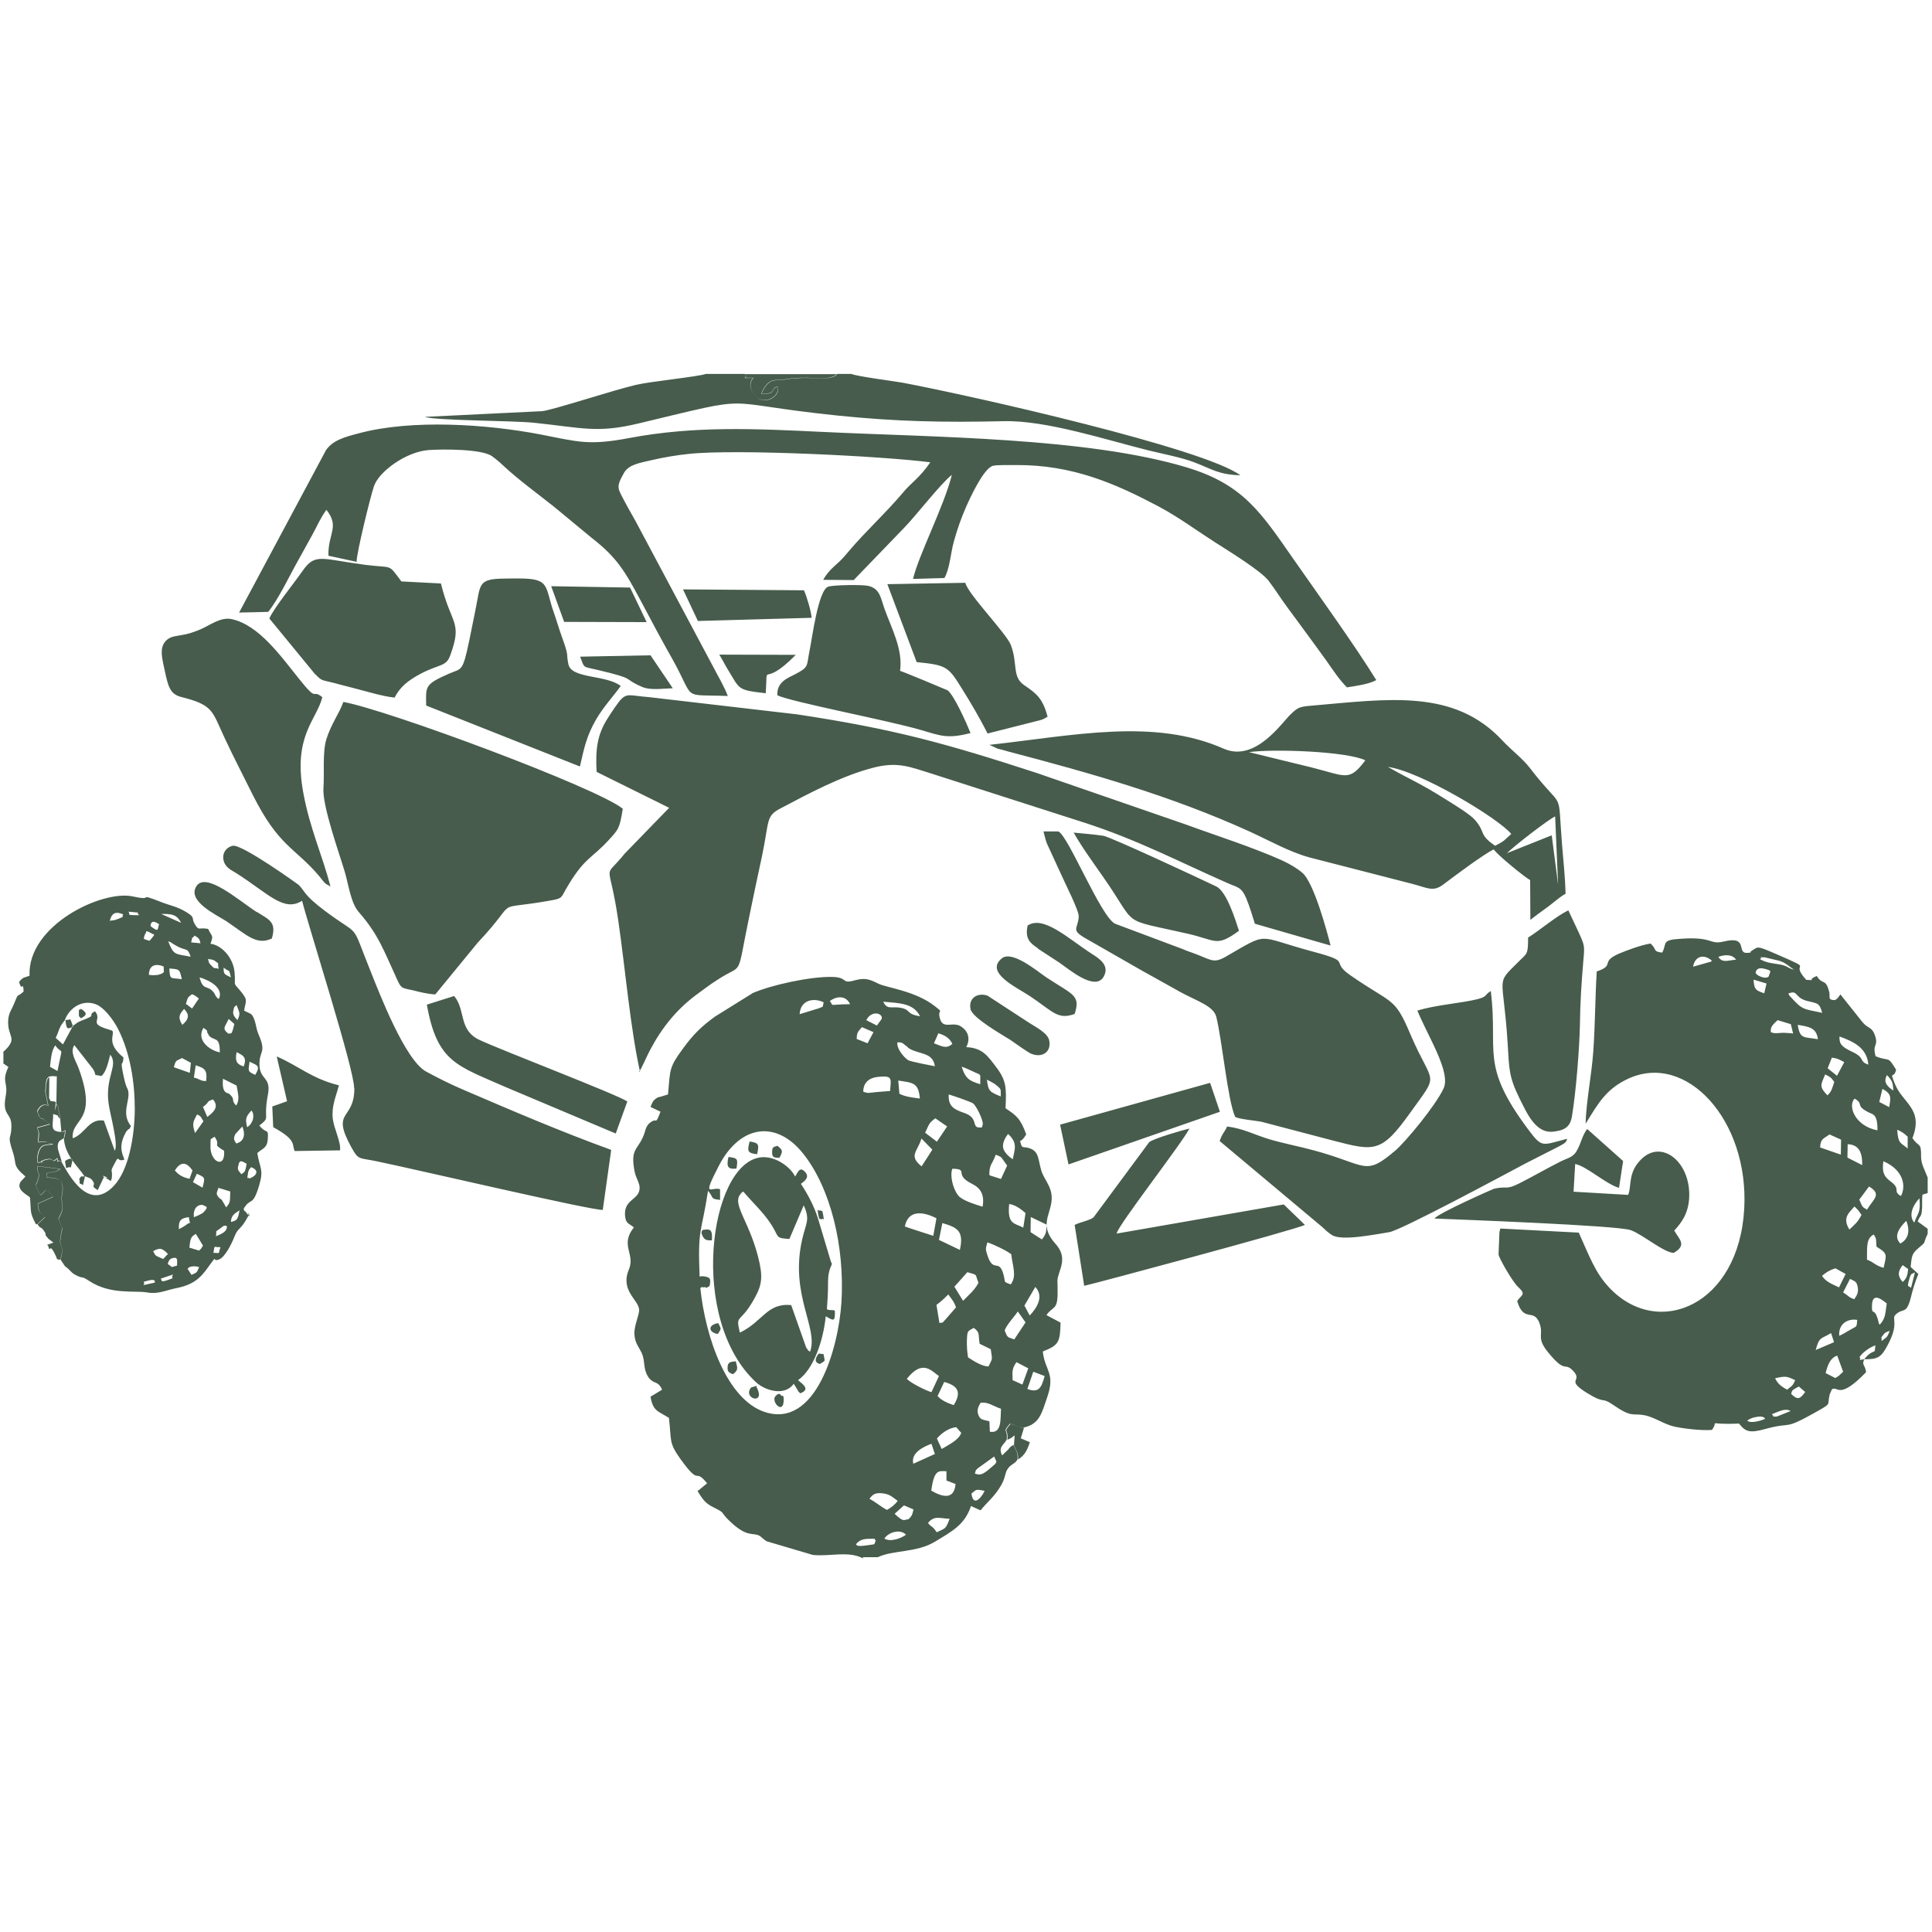
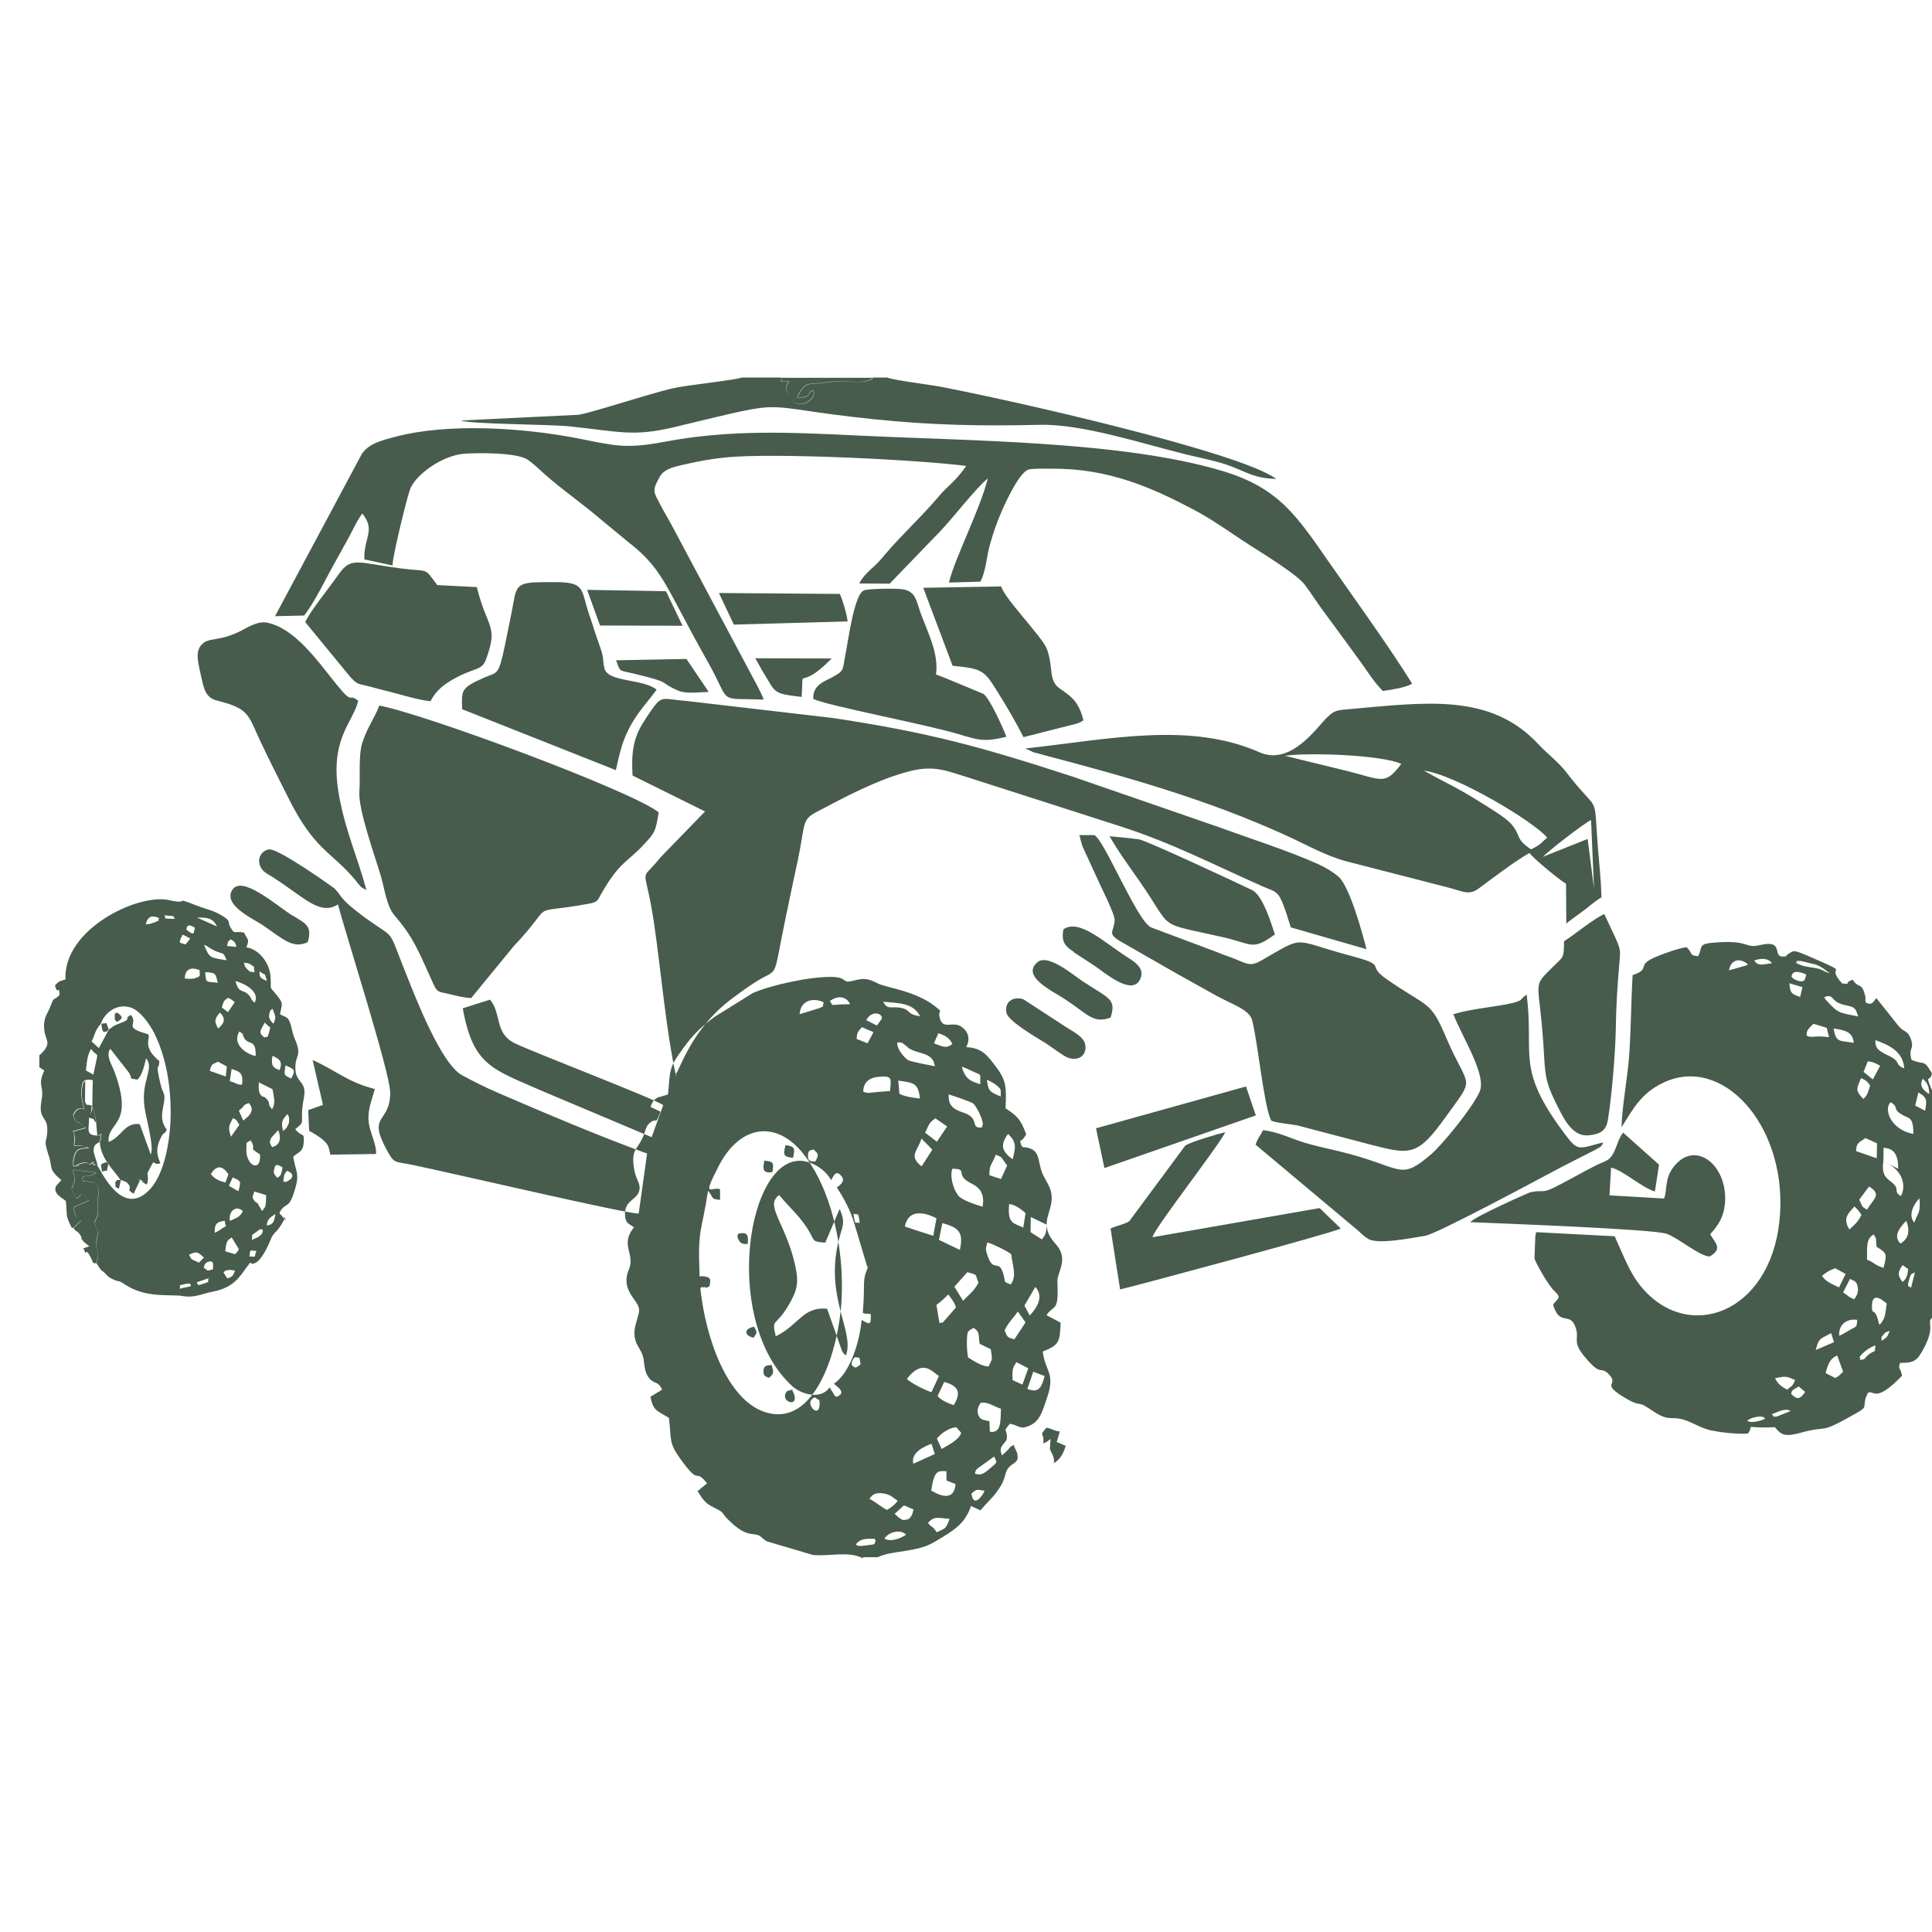
<svg xmlns="http://www.w3.org/2000/svg" xml:space="preserve" width="85mm" height="85mm" version="1.1" style="shape-rendering:geometricPrecision; text-rendering:geometricPrecision; image-rendering:optimizeQuality; fill-rule:evenodd; clip-rule:evenodd" viewBox="0 0 8500 8500">
  <defs>
    <style type="text/css"> .fil0 {fill:#475C4C} </style>
  </defs>
  <g id="Слой_x0020_1">
-     <path class="fil0" d="M3766 6794c14,-17 28,-24 62,-24 42,0 8,-3 25,7 -10,22 5,15 -40,22 -49,7 -42,-2 -48,-5zm125 -25c16,-26 68,-45 95,-17 -16,13 -67,35 -95,17zm230 -28c-11,-14 -5,-9 -17,-21l-9 -7c-10,-9 -4,-2 -12,-13 28,-33 48,-20 95,-18 -18,47 -17,40 -56,59zm-124 -57c-22,2 -20,15 -61,-24l41 -37 42 18c-5,22 -7,29 -22,43zm-47 -81c-14,17 -27,29 -48,40 -28,-15 -50,-35 -77,-49 13,-16 22,-30 65,-23 25,4 39,17 59,32zm324 -32c23,-18 17,-20 58,-12 -12,27 -50,75 -58,12zm-109 -57l39 15c-6,72 -59,57 -107,29 13,-92 31,-87 67,-85l0 42zm124 -31c7,-21 0,-10 14,-24l71 -51 10 23c-8,13 0,5 -15,18 -45,40 -55,43 -80,34zm-271 -44c-11,-46 42,-73 80,-87l15 45 -95 43zm125 -64l-21 -46c20,-24 53,-47 85,-50l22 25c-10,32 -60,55 -86,71zm171 -203c32,-6 56,15 90,26 -3,48 4,110 -49,101l-2 -46c-26,-7 -38,-5 -47,-24 -12,-26 1,-44 8,-57zm-189 -30l29 -62c67,18 74,50 42,102 -24,-8 -54,-20 -71,-40zm395 -31l26 -76 50 19c-15,57 -29,74 -76,57zm-530 -45c70,-89 110,-32 141,-12l-33 71c-27,-8 -92,-41 -109,-59zm509 26l-44 -20c-2,-41 -1,-54 17,-79l52 27 -26 72zm-240 -120c-4,-24 -6,-52 -5,-77 2,-42 3,-37 30,-53 29,21 19,28 26,70l49 24c6,48 10,36 -10,76 -30,-1 -63,-23 -90,-40zm204 -79c-33,-11 -30,-8 -43,-40 12,-29 42,-59 58,-83l34 48 -49 74zm-330 -73l-13 -79c23,-17 36,-30 52,-46 15,21 26,32 34,57l-47 54c-23,22 3,8 -27,15zm397 -33l-23 -43 48 -82c39,42 7,92 -24,125zm-293 -64l-38 -62 57 -64c51,15 31,6 49,46 -16,33 -43,54 -69,81zm107 -257c29,9 84,36 105,52 7,58 25,95 -2,133 -36,-14 -21,-5 -33,-47 -20,-68 -44,-1 -70,-82 -9,-29 -8,-25 0,-56zm-198 -85c65,19 96,34 77,118l-92 -44 15 -74zm388 -27l71 34c-3,32 0,38 -21,65l-50 -32 1 -67zm-553 42c21,-104 138,-36 139,-36l-14 77c-10,-3 -122,-39 -125,-41zm458 -99c26,3 50,20 73,40l-10 64c-40,-21 -71,-13 -62,-104zm-1357 370c22,-17 -6,1 18,-4 11,-2 -3,11 22,-5 6,-33 4,-39 -28,-43 -1,0 -4,0 -6,0l-10 1c-9,-219 8,-186 37,-377 28,32 7,35 53,40l0 -47c-38,-13 -82,46 -6,-102 95,-184 255,-202 372,-54 121,152 183,410 168,654 -13,200 -112,557 -338,482 -165,-55 -260,-325 -283,-546zm1108 -525c76,1 3,25 86,66 40,20 56,50 47,101 -32,-10 -89,-27 -107,-49 -26,-33 -37,-92 -26,-118zm163 29c-2,-48 14,-50 28,-91 31,14 17,3 50,48l-27 59 -47 -15c-1,-2 -3,-1 -5,-2zm-299 -40c-58,-47 -17,-64 0,-122l48 49 -47 73zm402 -31c-20,-12 -41,-34 -43,-53 -3,-20 12,-46 22,-58 45,40 28,70 21,111zm-386 -116c20,-41 15,-41 45,-64l52 36 -45 67 -51 -39zm212 -129c12,10 42,66 42,91l-4 14c-54,7 -7,-40 -79,-64 -44,-15 -70,-29 -67,-81 17,5 97,32 108,40zm-330 -101c64,10 89,8 95,79 -30,-4 -63,-7 -90,-21l-5 -58zm-154 49c0,-41 27,-61 63,-65 68,-7 59,6 55,62 -22,2 -43,3 -64,5 -5,1 -25,3 -29,3 -26,0 22,2 -13,-1l-12 -4zm588 -27c21,19 16,14 17,48 -47,-20 -55,-21 -61,-74 17,9 33,16 43,26zm-73 -6c-48,-14 -66,-25 -82,-77 16,5 35,14 54,23 37,17 26,5 28,54zm-319 -161c46,32 110,17 119,82 -17,-3 -104,-20 -116,-26 -13,-6 -53,-48 -49,-79 26,-1 23,5 47,22zm134 -63c27,8 50,20 62,47 -27,22 -42,12 -81,-3l19 -43zm-359 25c1,-29 5,-31 23,-52l51 22 -26 49 -48 -19zm42 -82c24,-48 76,-30 68,-6l-21 29 -47 -24zm-293 -27c4,-65 65,-73 106,-52 -8,27 4,14 -21,26l-85 26zm529 9c-63,-10 -37,-28 -84,-37 -39,-8 -60,11 -77,-27 73,7 132,6 162,64zm-396 -67c25,-19 69,-29 89,14 -101,1 -69,12 -89,-14zm146 2447l65 0c67,-32 170,-19 251,-68 76,-46 131,-74 159,-157l42 19c30,-38 60,-58 91,-111 17,-30 17,-51 25,-66 15,-28 38,-26 47,-49 2,-29 -7,-35 -18,-62 -19,12 -9,4 -24,21l-26 25c-19,-37 8,-46 20,-69 6,-52 -22,-28 14,-70 29,5 31,14 59,17 72,-15 81,-63 106,-136 36,-105 -12,-116 -20,-199 70,-28 76,-40 78,-127l-62 -33c27,-40 48,-20 49,-93 1,-80 -7,-48 14,-115 15,-49 1,-79 -26,-109 -80,-91 0,-139 -16,-221 -7,-37 -34,-65 -44,-99 -14,-49 -10,-81 -48,-96 -28,-11 -36,3 -42,-22 -6,-27 -5,8 24,-40 -25,-70 -44,-84 -91,-115 4,-90 4,-122 -41,-181 -36,-47 -59,-85 -132,-88 0,0 32,-52 -20,-89 -38,-28 -82,15 -96,-38 -12,-45 22,-19 -23,-54 -85,-67 -215,-81 -249,-99 -43,-22 -61,-25 -106,-13 -57,16 -24,-16 -101,-16 -94,-1 -261,35 -344,71l-167 104c-60,44 -95,78 -140,140 -62,84 -56,91 -66,202l-29 9c-21,7 -7,-2 -25,10 -14,10 -16,20 -23,36l44 21c-26,67 -11,20 -48,50 -19,16 -18,38 -30,63 -25,56 -55,53 -36,150 5,28 24,52 22,75 -3,52 -70,46 -64,120 3,36 19,34 39,51 -63,78 7,117 -22,185 -40,94 44,134 45,178 1,21 -21,66 -21,102 1,42 17,56 32,87 16,34 6,66 26,101 25,42 44,16 64,61l-51 31c11,63 31,62 81,93 12,100 -2,107 50,180 92,128 59,35 118,108l-32 26c-1,1 -4,6 -5,4 -1,-2 -3,3 -5,4 21,34 33,53 67,70 60,30 30,19 69,57 81,80 105,54 135,69 10,5 16,15 33,25l203 60c72,8 158,-19 220,15zm3890 -601c9,-6 19,-12 35,-15 38,-8 41,4 44,7 -18,9 -65,22 -79,8zm108 -28c28,-10 59,-29 83,-14l-60 24c-29,0 -6,5 -23,-10zm85 -90c7,-15 -3,-12 34,-32l28 24c-21,30 -33,38 -62,8zm-71 -68c48,-11 52,-9 89,8 -13,31 -17,25 -35,42 -44,-22 -48,-43 -54,-51zm266 -1l-43 -22c10,-40 22,-67 51,-77l26 71c-19,17 -12,15 -35,28zm127 -83c-39,6 -8,4 -21,-9 13,-21 46,-44 70,-52 -4,42 1,15 -33,43l-16 17zm-214 -39c16,-62 24,-49 68,-76l13 40 -82 35zm290 -40c2,-28 -6,-9 6,-26 13,-18 16,-13 30,-20 -13,34 -13,26 -36,45zm-186 -23c-5,-55 39,-78 79,-71 -3,34 0,26 -30,43 -18,10 -29,18 -49,27zm178 -50c-9,-13 -1,2 -7,-19 -17,-63 -29,-15 -27,-67 2,-60 47,-22 65,-7 -7,44 -5,66 -31,93zm-132 -202c21,11 30,10 35,35 5,27 -4,38 -15,55 -26,-9 -25,-15 -49,-30l30 -59zm270 40c-10,-11 -20,3 -8,-38 8,-30 12,-22 25,-30l-17 67zm-392 -53c21,-17 34,-25 59,-33l45 25 -29 59c-29,-14 -58,-24 -75,-51zm355 27c-22,-25 -23,-45 0,-74l24 17c-2,25 -6,42 -24,57zm-127 -208c15,22 8,23 12,53 49,30 45,33 31,93 -38,-11 -41,-24 -73,-36 1,-54 -5,-93 30,-111zm117 39c-34,-33 -1,-73 26,-100 17,44 10,80 -26,100zm-224 -61c-32,-51 -4,-73 22,-102l14 14c1,1 3,4 4,5 5,7 9,13 13,18 -17,32 -26,39 -53,64zm285 -31c-28,-33 -3,-81 23,-107 5,67 -6,60 -23,107zm-208 -57c-19,-13 -17,-4 -34,-44l43 -58c58,35 20,54 -9,102zm72 -213c96,41 98,118 77,153 -39,-23 4,-28 -46,-65 -30,-22 -37,-42 -31,-88zm-158 -16l1 -59c50,2 65,37 64,92l-65 -33zm-120 -45c1,-39 16,-38 41,-57l51 23 -1 66 -92 -32zm338 -78c22,9 32,17 47,31l0 52c-29,-26 -42,-18 -46,-82zm-187 -137c44,25 0,29 62,61 19,9 40,7 39,79 -100,-19 -132,-109 -100,-140zm124 -42c41,23 35,38 29,80l-44 -23 14 -57zm-243 28c-38,-39 -29,-46 -10,-92 21,11 24,10 40,33 -9,27 -11,42 -30,59zm262 -89c23,24 26,33 28,68 -24,-16 -47,-36 -28,-68zm-243 -77c28,4 34,9 55,20l-32 60 -41 -33 19 -48zm34 -93c60,22 121,49 127,124 -44,-15 -11,-29 -72,-57 -49,-23 -56,-36 -55,-67zm-184 -51c54,8 83,15 89,63 -65,-11 -78,0 -89,-63zm-89 -21l59 18 10 41 -21 -2c-45,-4 -55,6 -77,-4 -4,-25 14,-37 29,-52zm48 -117c44,-17 26,17 80,32 48,13 56,6 69,53 -85,-18 -86,-12 -138,-69 -12,-13 -1,1 -11,-16zm-153 -61l57 17 -10 43c-35,-12 -45,-15 -47,-60zm47 -9c-7,0 -34,-9 -38,-21 1,-1 0,-29 42,-17 32,9 23,8 15,34 -6,2 -3,5 -19,4zm-313 -49c9,-48 50,-55 83,-25 -2,1 -4,3 -5,4l-78 22zm294 -32c18,-11 -21,-8 22,-8l63 15c30,9 45,27 65,39 -27,-5 -27,-18 -70,-24 -39,-6 -51,-7 -80,-22zm-183 -10c25,-10 61,-13 78,12 -40,4 -60,15 -78,-12zm641 1770c62,1 76,-9 105,-64 48,-90 18,-111 31,-129 34,-37 49,1 69,-75 10,-40 18,-68 34,-107l-34 -31c5,-40 3,-56 30,-79 45,-39 20,-14 45,-67l0 -22 -44 -32c12,-31 16,-17 19,-53 2,-22 -1,-42 2,-65l23 -7 0 -68c-14,-37 -29,-59 -29,-93 1,-66 -11,-39 -38,-81 50,-129 -43,-153 -77,-238 -26,-65 -4,-18 5,-63 -40,-65 -26,-33 -90,-59 -16,-56 14,-42 -3,-92 -14,-39 -28,-27 -54,-57l-98 -123c-8,11 -17,26 -29,25 -28,-2 -15,-16 -20,-35 -16,-64 -28,-28 -55,-71 -51,21 7,19 -46,17 -82,-89 53,-33 -131,-113 -88,-38 -79,-34 -109,-15 -22,14 22,5 -16,9 -56,7 6,-77 -106,-50 -69,17 -42,-26 -213,-10 -60,6 -39,23 -59,59 -43,-5 -21,-12 -51,-40 -43,7 -102,29 -140,45 -84,37 -14,50 -97,78 -7,117 -7,235 -15,350 -7,102 -32,227 -34,320 55,-89 90,-153 187,-198 256,-119 532,182 511,571 -23,425 -377,575 -592,350 -64,-67 -89,-140 -136,-244l-345 -18c-1,3 -2,6 -2,8 -1,2 -1,5 -2,8l-4 99c3,16 60,118 87,143 37,34 12,34 -5,61 28,95 71,33 96,92 25,59 -17,65 42,136 77,94 69,38 108,79 46,48 -38,36 62,98 85,52 58,13 116,53 81,56 84,35 134,44 48,9 86,40 136,51 32,7 114,18 163,14 35,-48 -35,-21 119,-28 28,36 47,43 115,24 128,-35 72,11 233,-80 60,-34 40,-25 50,-68 1,-2 1,-5 2,-7l9 -20c27,-16 29,50 150,-75 -5,-37 -21,-29 -7,-59zm-7570 -326c13,-18 -17,-10 21,-20 38,-10 28,9 29,9l-50 11zm75 -28l56 -19c-17,23 18,9 -22,24 -39,14 -25,0 -33,-5zm136 -18l-17 -26c10,-7 3,-7 19,-10 14,-2 18,0 32,2 -10,25 -8,24 -34,35zm-63 -40c-31,8 -15,10 -41,-7 3,-9 5,-20 18,-25 29,-9 23,10 23,31zm-106 -63c33,-19 43,-11 66,12 -2,2 -14,14 -21,22 -40,-18 -31,-11 -44,-34zm266 7c7,-37 -2,-24 31,-25 -12,33 3,25 -31,25zm-78 -84c1,2 3,3 4,6l28 46c-11,18 -3,8 -17,22l-43 -13c5,-35 3,-46 28,-60zm89 11c6,-32 -10,-12 21,-36 18,-14 14,-11 27,-9 3,25 -26,36 -48,45zm-163 -31c-2,-39 9,-49 44,-53 5,44 13,13 -12,34 -8,6 -24,15 -32,19zm229 -32c1,-30 18,-38 38,-51 -7,32 -6,45 -38,51zm-163 -21c-4,-37 15,-56 39,-54 7,8 34,2 2,34 -4,4 -30,17 -41,20zm108 -129l52 16c-2,41 3,46 -18,70l-19 -33c-2,-2 -8,-6 -10,-7 -19,-20 -12,-24 -5,-45zm-112 -25l17 -37c37,17 37,15 25,61l-42 -24zm248 -16c-6,-11 -12,14 -6,-23 2,-16 10,-22 14,-27 39,15 23,39 -8,50zm-328 -35c23,-37 49,-43 78,0l-13 36c-28,-5 -50,-18 -64,-36zm293 16c-19,-22 -18,-21 -10,-51 6,-3 2,-14 33,5 -6,40 -10,36 -23,46zm-117 -164c29,44 -16,26 41,61 6,83 -64,49 -60,-24 2,-35 -5,-23 19,-38zm94 28c-9,-14 -14,-20 -3,-41l30 -33c13,30 12,65 -27,75zm-181 -46c-16,-45 -5,-52 9,-81 14,9 11,0 28,30l-36 51zm229 -26c-9,-38 -4,-46 19,-72 0,0 14,11 6,42 0,1 -8,15 -9,17 -7,9 -7,7 -15,14zm-175 -44l-19 -44c32,-23 11,-22 44,-33 30,34 -1,59 -25,77zm69 -168l60 30c6,36 15,62 -2,88 -26,-27 0,-25 -31,-52 -6,-5 -33,2 -27,-65zm-120 -59c39,12 52,20 46,69 -26,1 -28,-10 -54,-15l8 -54zm237 -16c31,16 51,15 25,58 -34,-16 -31,-14 -25,-58zm-333 24c9,-34 10,-26 36,-40l39 21 -5 44 -71 -25zm276 -66c28,14 47,22 31,63 -30,-10 -39,-22 -31,-63zm-714 -31l83 106c19,34 -6,21 36,30 21,-16 31,-63 39,-94 38,48 -24,97 -7,216 6,46 44,177 27,207l-48 -133c-67,-10 -81,58 -137,78 -8,-91 114,-68 26,-308 -14,-37 -39,-70 -19,-102zm-107 96c4,-35 6,-70 23,-95 33,47 34,-11 10,113 -10,-6 -20,-11 -32,-18zm697 -141c23,31 51,1 50,77 -48,-10 -104,-55 -72,-108 31,21 6,9 23,30zm88 -5c-30,-24 -15,-29 1,-65l25 22c-13,57 -14,37 -26,43zm-203 -39c-20,-32 -14,-46 8,-70 22,23 25,42 -8,70zm226 -71c5,-14 6,-9 13,-16 11,32 19,34 4,66 -17,-17 -24,-28 -16,-50zm-709 79l-42 78 -32 -29c17,-33 12,-44 40,-77 16,-47 69,-93 133,-72 40,13 82,72 102,111 53,106 73,232 73,353 -1,121 -27,266 -91,335 -123,133 -218,-88 -233,-106 -21,-15 -17,18 -17,-16 -30,30 -7,-8 -59,9 -42,14 37,3 -29,11 0,-25 -3,-12 2,-36 1,-3 2,-12 4,-15 12,-30 28,-26 65,-30 -46,-3 -3,-13 -68,-9 2,-40 6,-36 -4,-64l55 -15 -20 -17c-27,-19 -18,5 -35,-39 10,-23 26,-35 48,-26l-12 -59c0,-2 2,-34 2,-35 7,-34 1,-15 14,-33l21 -2c33,7 -14,0 14,1l-2 123c3,2 5,3 6,7l11 58 5 56c12,7 24,-33 11,26 3,78 64,128 90,169 19,8 28,7 38,23 15,23 -16,16 21,39l27 -57c51,14 -46,-26 18,9 13,7 3,7 14,6l3 -12c4,-41 -9,-23 8,-55 29,-56 9,-12 47,-25 -2,-15 -31,-51 5,-117 13,-23 -3,3 11,-15 4,-5 5,3 13,-16 -45,-57 -2,-112 -12,-155 -4,-16 -9,-9 -23,-78 -13,-66 1,-24 2,-69 -79,-64 -36,-100 -49,-117 -1,-1 -4,-4 -5,-2 -1,2 -4,-2 -5,-2 -103,-29 -31,-40 -66,-82 -37,20 10,15 -46,36 -47,18 -30,18 -56,30zm499 -101c10,-31 6,-26 27,-42 19,9 10,4 30,19l-30 44c-11,-8 -16,-13 -27,-20zm145 -21c-10,-7 -4,0 -13,-12 -5,-7 -4,-9 -9,-16 -29,-37 -47,-5 -63,-67 42,12 108,46 85,95zm-218 -134c47,3 45,4 55,47 -50,-8 -52,6 -55,-47zm-45 27c-3,1 -13,2 -16,2 -11,1 -19,0 -29,-1 1,-44 30,-51 65,-37l1 25c-8,5 -4,6 -20,10zm284 -31c28,24 21,-1 32,43 -27,-14 -33,-11 -32,-43zm-23 5c-23,-7 -13,5 -34,-17 -11,-11 -8,-16 -12,-26 12,2 22,2 31,9 24,19 8,-3 16,33zm-122 -53c-72,-13 -75,-7 -99,-68 26,11 3,0 19,10 65,42 62,9 80,58zm17 -93c17,11 21,11 26,34l-41 -4c10,-42 0,-7 15,-30zm-216 -8c7,-4 -8,-21 26,-2 8,9 26,-6 -8,33 -29,-10 -29,-2 -19,-32zm22 -34c3,-27 19,-20 38,-8 -8,20 2,40 -38,8zm47 -53c19,0 38,-1 56,6 19,8 26,23 32,33l-88 -39zm-226 31c8,-35 26,-44 59,-29 -9,16 11,6 -23,20 -14,6 -22,6 -36,8zm83 -41l42 4c-12,10 31,13 -25,11 -24,-1 -8,-2 -18,-15zm-551 618l0 50 22 15c-32,69 0,64 -12,129 -16,85 23,72 25,124 2,73 -22,36 8,126 13,40 1,53 34,85l20 18 -22 24c-21,38 37,59 42,69 6,67 -2,63 26,117l6 0 29 -27c1,-1 4,-3 5,-5 -16,-18 -30,-13 -32,-59l67 -30c-40,-50 -29,-21 -56,-8l-17 -32c-5,-19 -5,-4 4,-28 16,-41 -2,-29 0,-67l101 12c-25,23 -59,9 -61,25 7,29 -7,6 17,14 12,4 57,-7 54,53 -2,37 -6,12 -3,60 3,43 -1,34 -15,68 23,67 18,14 8,89 -5,35 19,21 1,90l20 30c23,15 26,29 48,39 37,19 20,0 59,26 93,61 199,41 253,50 50,9 81,-9 131,-19 91,-18 116,-61 149,-106 34,-46 3,-5 40,-21 24,-11 52,-65 64,-96 19,-49 25,-24 64,-97 -13,-35 24,34 -12,-14 -12,-16 -3,9 -10,-15 31,-53 39,-5 68,-102 21,-71 4,-72 -8,-143 23,-21 43,-21 46,-60 4,-53 -5,-21 -37,-61 52,-42 15,-17 38,-138 14,-74 -33,-64 -37,-122 -5,-71 33,-55 -4,-140 -12,-29 -10,-41 -19,-66 -12,-32 -18,-24 -45,-40 7,-44 19,-44 -16,-86 -37,-44 -20,-15 -26,-83 -6,-64 -57,-119 -106,-125 15,-40 6,-29 -10,-65 -42,-9 -40,12 -60,-23 -15,-26 5,-26 -36,-51 -43,-26 -67,-27 -115,-46 -108,-42 -19,-1 -120,-23 -135,-30 -465,127 -455,349 -24,9 -27,4 -46,27 14,50 17,-11 20,42 -34,32 -19,-2 -43,56 -9,23 -23,38 -25,71 -4,74 43,75 -13,131l-10 9zm2797 87c18,-30 32,-67 49,-98 50,-95 116,-178 206,-244 31,-22 51,-39 89,-63 121,-80 80,9 144,-296 17,-82 34,-164 52,-246 34,-162 16,-178 83,-213 120,-63 269,-144 413,-180 106,-26 160,0 252,28l673 216c229,74 412,170 625,264 47,21 63,17 85,68 16,39 26,74 38,112l333 96c-17,-68 -74,-276 -123,-319 -23,-20 -53,-38 -89,-55 -134,-60 -284,-107 -426,-159l-654 -226c-405,-132 -632,-194 -1054,-258l-653 -76c-79,-6 -93,-18 -120,7 -14,13 -47,63 -60,84 -47,72 -56,138 -50,238l319 158 -196 202c-98,122 -69,14 -28,293 30,204 53,475 96,667zm-1243 -2246c0,-37 60,-283 76,-330 21,-65 142,-153 241,-160 56,-4 236,-6 280,28 20,15 32,25 51,43 67,62 142,116 220,178l167 138c108,84 145,144 215,276 47,89 93,175 140,258 103,184 34,153 243,161 -14,-39 -46,-93 -64,-128l-324 -608c-21,-41 -45,-80 -66,-120 -29,-57 -40,-60 -3,-125 22,-38 68,-44 128,-58 48,-11 107,-21 157,-26 212,-23 870,11 1063,37 -49,71 -84,89 -120,133 -76,90 -163,169 -236,255 -24,28 -32,39 -62,65 -21,19 -39,38 -53,64l134 1 221 -229c52,-53 161,-195 211,-234 -35,139 -146,352 -171,458l138 -4c24,-41 28,-114 42,-162 15,-54 32,-102 53,-150 18,-41 79,-174 120,-182 19,-4 76,-3 99,-3 250,-2 441,83 628,182 87,46 169,107 249,158 59,38 202,125 236,170 29,38 54,79 84,119 30,40 55,75 86,117 27,36 59,81 86,118 28,40 54,80 88,114 41,-6 100,-15 129,-32 -93,-151 -258,-380 -362,-529 -145,-208 -223,-332 -473,-407 -440,-132 -1115,-132 -1605,-156 -294,-14 -559,-27 -846,27 -180,34 -224,17 -393,-16 -236,-45 -564,-67 -796,-5 -65,17 -116,31 -146,75l-382 714 128 -3c47,-59 92,-156 131,-225 23,-41 40,-73 63,-114 21,-38 35,-73 62,-110 60,75 6,105 9,202l125 27zm5060 1285c23,-26 186,-152 213,-163l13 300 -28 -217 -198 79zm-524 -381c139,17 485,224 544,295l-33 30c-13,9 -21,13 -38,22 -74,-50 -40,-59 -90,-115 -23,-25 -87,-64 -119,-84 -130,-82 -150,-84 -263,-148zm-609 -65c102,-15 428,-4 511,36 -72,95 -83,70 -238,31 -93,-23 -182,-44 -274,-67zm-1101 -14c14,4 28,7 40,11 365,96 714,194 1062,352 88,40 177,91 267,115l451 116c65,17 90,36 134,3 48,-36 178,-134 223,-155 12,21 138,124 160,135l1 175c21,-17 52,-39 78,-58 23,-17 51,-43 77,-57 -2,-72 -10,-148 -16,-220 -20,-255 12,-134 -141,-333 -31,-41 -84,-81 -119,-119 -214,-231 -500,-185 -846,-155 -49,4 -57,9 -85,35 -42,39 -157,215 -297,154 -308,-136 -659,-58 -1031,-17l39 18zm-2885 -205c-18,50 -53,95 -74,162 -18,58 -8,150 -13,216 -5,78 69,284 94,368 16,53 26,136 61,176 88,101 110,169 169,297 19,42 22,37 70,48 33,8 62,16 98,18l187 -228c197,-209 45,-135 330,-187 41,-8 38,-13 56,-45 82,-143 113,-135 189,-218 45,-49 49,-52 63,-139 -115,-93 -1032,-434 -1230,-470zm3081 568c0,0 10,42 15,53l64 139c15,35 78,157 76,183 -3,53 -36,57 28,94l248 142c60,33 114,64 174,97 70,38 143,60 155,107 26,102 50,367 83,440 9,10 96,18 115,22l316 83c184,48 213,54 339,-122 133,-185 101,-112 1,-346 -71,-168 -77,-129 -265,-260 -93,-65 18,-55 -166,-104 -253,-68 -186,-89 -383,24 -55,31 -63,11 -147,-19 -23,-8 -18,-6 -42,-16l-296 -111c-63,-30 -208,-392 -250,-406l-64 0zm-3032 1129c1,144 -104,94 -15,257 34,62 32,48 113,65 174,36 947,217 995,214l37 -264c-223,-81 -442,-175 -656,-267 -54,-23 -113,-53 -159,-78 -92,-51 -204,-342 -244,-442 -91,-226 -37,-142 -201,-265 -94,-71 -83,-81 -115,-114 -1,-1 -249,-180 -290,-172 -29,6 -50,35 -39,69 9,29 35,39 57,53 139,89 207,171 287,120 31,121 229,740 229,823zm4676 -343c46,114 150,273 116,345 -35,75 -164,231 -211,272 -137,117 -123,64 -360,0 -66,-18 -132,-30 -196,-49 -66,-20 -114,-47 -185,-56 -13,28 -21,29 -33,64l451 378c16,15 24,23 42,35 42,29 194,-3 253,-12 51,-8 492,-245 597,-301l151 -77c30,-16 30,-18 35,-33 -114,30 -110,41 -173,-43 -212,-285 -130,-336 -163,-607 -31,19 -13,24 -59,36 -73,18 -183,25 -263,50zm-3683 -1074c19,-84 29,-131 69,-202 34,-59 78,-105 110,-150 -64,-50 -216,-31 -230,-95 -11,-49 4,-31 -26,-113 -14,-38 -25,-77 -38,-114 -41,-116 -14,-151 -153,-151 -144,0 -166,-1 -180,74 -12,67 -26,132 -39,197 -30,144 -33,123 -90,148 -109,48 -101,56 -100,140l676 268zm-1133 -302c-50,-41 -16,28 -103,-81 -81,-101 -177,-237 -296,-263 -48,-11 -95,26 -136,44 -16,7 -44,18 -69,23 -33,7 -56,7 -74,19 -44,30 -29,81 -16,141 14,64 21,102 71,115 144,36 136,61 192,180 40,86 81,164 123,249 115,230 185,232 293,359 25,30 19,30 50,46 -36,-138 -90,-253 -119,-409 -48,-253 58,-323 83,-423zm-32 -102c29,31 29,25 80,38 31,8 58,16 88,23 52,13 128,37 181,42 25,-48 59,-75 115,-105 84,-44 112,-30 130,-81 55,-151 4,-131 -41,-316l-174 -9c-61,-81 -34,-57 -159,-73 -192,-25 -220,-54 -276,27 -39,56 -126,163 -146,209l202 246zm2358 -1321l-63 0c-16,13 -2,6 -25,14 -37,13 -113,-6 -196,9 -13,2 -12,1 -24,2 -31,2 -60,-4 -88,62 70,2 36,-20 71,-32 14,30 -31,70 -72,58 -28,-8 -68,-63 -34,-96 -71,0 -16,3 -38,-17l-170 0c-33,12 -243,33 -307,48 -100,23 -376,114 -415,116l-515 25c51,17 385,16 481,26 212,22 276,47 459,3 544,-130 325,-92 874,-35 261,27 473,31 732,25 186,-5 451,82 640,129 61,15 146,31 202,53 76,29 104,53 200,56 -157,-118 -1172,-348 -1484,-407 -45,-8 -197,-27 -228,-39zm-194 4289c-1,-2 -3,-4 -4,-5l-66 -187c-107,-11 -125,73 -226,121 -19,-82 -2,-38 56,-136 35,-60 47,-93 31,-169 -37,-174 -120,-254 -87,-301 11,-15 2,-4 15,-15 48,57 101,102 136,167 20,37 13,38 67,42l63 -148c30,65 9,78 -7,151 -55,244 73,388 35,493 -16,-12 -3,1 -14,-14zm-28 -725c15,-12 45,-30 15,-57 -22,-20 -29,10 -40,24 -20,-42 -89,-93 -153,-84 -224,30 -318,714 -18,990 38,35 125,63 165,6 2,2 3,5 4,6l11 18c6,8 0,6 14,18 47,-18 9,-41 -10,-58 68,-47 111,-172 122,-281 34,20 42,26 40,-25 -17,-5 -21,1 -35,-6 3,-38 5,-72 5,-110 -1,-84 26,-81 13,-98l-55 -184c-17,-58 -48,-116 -77,-159zm437 -2258c13,-94 -37,-185 -68,-271 -18,-50 -20,-92 -75,-103 -25,-5 -149,-4 -173,4 -44,14 -71,228 -81,275 -16,77 -1,77 -66,111 -31,16 -80,33 -77,92 64,30 486,110 633,153 88,26 117,39 217,13 -19,-47 -73,-167 -101,-188 -1,-1 -198,-83 -210,-86zm2763 1173c0,80 -5,69 -45,110 -101,100 -64,52 -45,356 7,115 5,146 52,242 31,61 69,154 146,147 49,-5 77,-18 85,-68 18,-108 33,-300 35,-404 1,-93 7,-187 15,-279 6,-67 6,-67 -19,-123l-47 -100c-58,29 -123,86 -177,120zm207 997c51,10 136,89 193,105l18 -118 -158 -141c-21,27 -26,58 -42,89 -19,38 -40,36 -79,56 -61,31 -116,63 -177,94 -64,32 -52,10 -112,24 -7,2 -248,109 -262,131 94,4 804,30 863,51 52,18 147,100 190,100 60,-35 23,-60 2,-98 33,-36 64,-77 66,-152 3,-153 -122,-250 -211,-162 -61,60 -41,118 -58,157l-240 -14 7 -120zm-2897 -2208c132,13 139,20 198,115 39,62 80,132 114,199l233 -59c17,-6 0,1 19,-8l12 -7c-21,-78 -46,-100 -102,-138 -56,-37 -28,-95 -60,-178 -20,-51 -189,-224 -200,-273l-343 6 129 343zm880 2513c7,-37 288,-397 320,-461 -33,8 -158,44 -177,60l-245 331c-18,14 -57,20 -83,33l42 268c39,-8 931,-247 971,-268l-93 -90 -734 128zm-190 -1764c38,67 86,132 129,194 160,228 66,182 374,252 126,29 125,60 225,-13 -16,-49 -54,-173 -100,-195 -56,-27 -462,-217 -497,-223 -39,-6 -91,-10 -131,-14zm-2845 758c45,254 133,268 345,362l486 205 51 -141c-43,-30 -548,-223 -651,-271 -93,-44 -59,-131 -111,-193l-120 38zm3489 471l-43 -127 -660 184 37 175 667 -232zm-4149 -241l45 195 -65 23 4 91c102,56 82,74 94,105l200 -3c5,-37 -27,-95 -32,-140 -6,-55 15,-99 27,-146 -120,-30 -175,-84 -273,-127zm1853 -1918l500 -14c-3,-32 -23,-98 -34,-121l-532 -4 65 138zm-299 -147l-347 -6 57 157 363 1 -73 -152zm1956 1876c27,-84 -7,-83 -126,-162 -37,-25 -148,-119 -194,-83 -78,63 67,129 121,165 104,69 123,107 199,80zm-161 -287c30,20 62,40 92,60 39,26 157,129 196,64 30,-51 -21,-82 -49,-100 -106,-68 -215,-173 -285,-126 -12,58 10,77 47,101zm-3437 -161c-78,-50 -224,-180 -266,-114 -42,66 89,126 132,154 93,63 133,107 200,76 22,-74 -13,-83 -66,-117zm3315 562c19,13 74,53 92,61 46,19 90,-6 79,-59 -7,-33 -59,-58 -88,-77l-184 -120c-45,-14 -84,12 -74,60 8,38 140,113 175,135zm-1893 -1687c21,55 10,43 76,59 181,43 104,35 197,75 37,16 91,7 135,6l-98 -145 -310 6zm613 -7c6,8 28,50 35,61 57,92 40,93 169,108 10,-154 -23,-11 132,-169l-336 -1zm-3000 2505c18,27 11,4 29,30 17,25 -7,4 19,34l22 17 -28 10c2,2 4,2 5,5 12,40 1,-26 34,44 5,11 -3,0 7,15l14 1c17,-69 -6,-56 -1,-90 10,-75 15,-21 -8,-89 14,-33 18,-25 15,-68 -3,-48 1,-24 3,-60 3,-60 -42,-49 -54,-53 -25,-8 -10,15 -17,-14 2,-17 35,-2 61,-25l-101 -12c-1,39 16,26 0,67 -9,24 -10,9 -4,28l17 32c27,-14 16,-43 56,8l-67 30c3,46 16,41 32,59 -2,2 -4,4 -5,5l-29 27zm106 -277c-4,-17 -17,-51 -17,-61 -1,-30 12,-30 29,-42 13,-59 1,-19 -11,-26 -55,-1 -38,-26 -38,-79 41,15 4,-4 32,23l-11 -58c-1,-5 -3,-6 -6,-7l-8 28 5 -39c-32,-9 -18,5 -30,-17l1 -93c-13,18 -6,0 -14,33 0,1 -2,33 -2,35l12 59c-22,-10 -37,3 -48,26 17,44 8,20 35,39l20 17 -55 15c10,28 7,23 4,64 64,-5 22,5 68,9 -37,4 -53,0 -65,30 -1,3 -3,12 -4,15 -5,24 -2,11 -2,36 66,-8 -14,3 29,-11 52,-17 28,21 59,-9 0,34 -4,1 17,16zm3412 -3463l-406 0c22,20 -33,17 38,17 -34,34 6,88 34,96 41,12 86,-28 72,-58 -36,12 -1,34 -71,32 28,-66 57,-60 88,-62 12,-1 11,0 24,-2 83,-15 160,3 196,-9 23,-8 9,0 25,-14zm748 4689c22,-10 14,-6 33,-20l-3 44c11,27 20,33 18,62 30,-18 41,-43 52,-76l-40 -17 14 -46c-28,-3 -30,-11 -59,-17 -36,41 -8,18 -14,70zm-1100 -1257c9,-42 9,-50 -33,-56 -11,43 -10,51 33,56zm-106 968c23,-19 21,-24 12,-57 -23,3 -35,2 -36,27 -1,22 10,24 24,30zm15 -905c8,-44 4,-46 -35,-51 -7,34 -10,57 35,51zm-146 269c0,1 -17,6 0,33 9,14 18,14 38,14 3,-42 -3,-53 -38,-46zm218 692c-10,3 -9,3 -13,11 -22,43 68,66 31,-8 -9,-3 15,-13 -18,-3zm100 40c-22,24 35,85 36,18 0,-29 -7,-16 -9,-19 -5,-2 -8,-19 -27,1zm17 -1048c18,-32 13,-34 -8,-53 -14,5 -24,2 -24,26 -1,27 10,26 33,27zm-271 775c16,-24 16,-21 2,-48 -48,8 -43,41 -2,48zm449 132c28,-18 22,-8 16,-44 -20,1 -18,-10 -30,12 -14,27 11,30 14,32zm-3291 -883c8,-30 -9,-17 -11,-20 -25,12 -19,3 -14,41 34,-14 15,15 25,-21zm-28 -629c5,42 8,39 34,28l-12 -32 -22 3zm68 -9c25,-13 31,-22 0,-42 -10,16 -8,-17 -9,19 0,21 1,12 9,23zm3260 885c5,-12 12,17 6,-18 -6,-34 -5,-12 -14,-23 -6,11 -15,-20 -8,20 6,32 6,13 16,21zm-3242 -190c-31,4 -7,-7 -25,10 5,36 -7,13 16,29l9 -39z" />
+     <path class="fil0" d="M3766 6794c14,-17 28,-24 62,-24 42,0 8,-3 25,7 -10,22 5,15 -40,22 -49,7 -42,-2 -48,-5zm125 -25c16,-26 68,-45 95,-17 -16,13 -67,35 -95,17zm230 -28c-11,-14 -5,-9 -17,-21l-9 -7c-10,-9 -4,-2 -12,-13 28,-33 48,-20 95,-18 -18,47 -17,40 -56,59zm-124 -57c-22,2 -20,15 -61,-24l41 -37 42 18c-5,22 -7,29 -22,43zm-47 -81c-14,17 -27,29 -48,40 -28,-15 -50,-35 -77,-49 13,-16 22,-30 65,-23 25,4 39,17 59,32zm324 -32c23,-18 17,-20 58,-12 -12,27 -50,75 -58,12zm-109 -57l39 15c-6,72 -59,57 -107,29 13,-92 31,-87 67,-85l0 42zm124 -31c7,-21 0,-10 14,-24l71 -51 10 23c-8,13 0,5 -15,18 -45,40 -55,43 -80,34zm-271 -44c-11,-46 42,-73 80,-87l15 45 -95 43zm125 -64l-21 -46c20,-24 53,-47 85,-50l22 25c-10,32 -60,55 -86,71zm171 -203c32,-6 56,15 90,26 -3,48 4,110 -49,101l-2 -46c-26,-7 -38,-5 -47,-24 -12,-26 1,-44 8,-57zm-189 -30l29 -62c67,18 74,50 42,102 -24,-8 -54,-20 -71,-40zm395 -31l26 -76 50 19c-15,57 -29,74 -76,57zm-530 -45c70,-89 110,-32 141,-12l-33 71c-27,-8 -92,-41 -109,-59zm509 26l-44 -20c-2,-41 -1,-54 17,-79l52 27 -26 72zm-240 -120c-4,-24 -6,-52 -5,-77 2,-42 3,-37 30,-53 29,21 19,28 26,70l49 24c6,48 10,36 -10,76 -30,-1 -63,-23 -90,-40zm204 -79c-33,-11 -30,-8 -43,-40 12,-29 42,-59 58,-83l34 48 -49 74zm-330 -73l-13 -79c23,-17 36,-30 52,-46 15,21 26,32 34,57l-47 54c-23,22 3,8 -27,15zm397 -33l-23 -43 48 -82c39,42 7,92 -24,125zm-293 -64l-38 -62 57 -64c51,15 31,6 49,46 -16,33 -43,54 -69,81zm107 -257c29,9 84,36 105,52 7,58 25,95 -2,133 -36,-14 -21,-5 -33,-47 -20,-68 -44,-1 -70,-82 -9,-29 -8,-25 0,-56zm-198 -85c65,19 96,34 77,118l-92 -44 15 -74zm388 -27l71 34c-3,32 0,38 -21,65l-50 -32 1 -67zm-553 42c21,-104 138,-36 139,-36l-14 77c-10,-3 -122,-39 -125,-41zm458 -99c26,3 50,20 73,40l-10 64c-40,-21 -71,-13 -62,-104zm-1357 370c22,-17 -6,1 18,-4 11,-2 -3,11 22,-5 6,-33 4,-39 -28,-43 -1,0 -4,0 -6,0l-10 1c-9,-219 8,-186 37,-377 28,32 7,35 53,40l0 -47c-38,-13 -82,46 -6,-102 95,-184 255,-202 372,-54 121,152 183,410 168,654 -13,200 -112,557 -338,482 -165,-55 -260,-325 -283,-546zm1108 -525c76,1 3,25 86,66 40,20 56,50 47,101 -32,-10 -89,-27 -107,-49 -26,-33 -37,-92 -26,-118zm163 29c-2,-48 14,-50 28,-91 31,14 17,3 50,48l-27 59 -47 -15c-1,-2 -3,-1 -5,-2zm-299 -40c-58,-47 -17,-64 0,-122l48 49 -47 73zm402 -31c-20,-12 -41,-34 -43,-53 -3,-20 12,-46 22,-58 45,40 28,70 21,111zm-386 -116c20,-41 15,-41 45,-64l52 36 -45 67 -51 -39zm212 -129c12,10 42,66 42,91l-4 14c-54,7 -7,-40 -79,-64 -44,-15 -70,-29 -67,-81 17,5 97,32 108,40zm-330 -101c64,10 89,8 95,79 -30,-4 -63,-7 -90,-21l-5 -58zm-154 49c0,-41 27,-61 63,-65 68,-7 59,6 55,62 -22,2 -43,3 -64,5 -5,1 -25,3 -29,3 -26,0 22,2 -13,-1l-12 -4zm588 -27c21,19 16,14 17,48 -47,-20 -55,-21 -61,-74 17,9 33,16 43,26zm-73 -6c-48,-14 -66,-25 -82,-77 16,5 35,14 54,23 37,17 26,5 28,54zm-319 -161c46,32 110,17 119,82 -17,-3 -104,-20 -116,-26 -13,-6 -53,-48 -49,-79 26,-1 23,5 47,22zm134 -63c27,8 50,20 62,47 -27,22 -42,12 -81,-3l19 -43zm-359 25c1,-29 5,-31 23,-52l51 22 -26 49 -48 -19zm42 -82c24,-48 76,-30 68,-6l-21 29 -47 -24zm-293 -27c4,-65 65,-73 106,-52 -8,27 4,14 -21,26l-85 26zm529 9c-63,-10 -37,-28 -84,-37 -39,-8 -60,11 -77,-27 73,7 132,6 162,64zm-396 -67c25,-19 69,-29 89,14 -101,1 -69,12 -89,-14zm146 2447l65 0c67,-32 170,-19 251,-68 76,-46 131,-74 159,-157l42 19c30,-38 60,-58 91,-111 17,-30 17,-51 25,-66 15,-28 38,-26 47,-49 2,-29 -7,-35 -18,-62 -19,12 -9,4 -24,21l-26 25c-19,-37 8,-46 20,-69 6,-52 -22,-28 14,-70 29,5 31,14 59,17 72,-15 81,-63 106,-136 36,-105 -12,-116 -20,-199 70,-28 76,-40 78,-127l-62 -33c27,-40 48,-20 49,-93 1,-80 -7,-48 14,-115 15,-49 1,-79 -26,-109 -80,-91 0,-139 -16,-221 -7,-37 -34,-65 -44,-99 -14,-49 -10,-81 -48,-96 -28,-11 -36,3 -42,-22 -6,-27 -5,8 24,-40 -25,-70 -44,-84 -91,-115 4,-90 4,-122 -41,-181 -36,-47 -59,-85 -132,-88 0,0 32,-52 -20,-89 -38,-28 -82,15 -96,-38 -12,-45 22,-19 -23,-54 -85,-67 -215,-81 -249,-99 -43,-22 -61,-25 -106,-13 -57,16 -24,-16 -101,-16 -94,-1 -261,35 -344,71l-167 104c-60,44 -95,78 -140,140 -62,84 -56,91 -66,202l-29 9c-21,7 -7,-2 -25,10 -14,10 -16,20 -23,36l44 21c-26,67 -11,20 -48,50 -19,16 -18,38 -30,63 -25,56 -55,53 -36,150 5,28 24,52 22,75 -3,52 -70,46 -64,120 3,36 19,34 39,51 -63,78 7,117 -22,185 -40,94 44,134 45,178 1,21 -21,66 -21,102 1,42 17,56 32,87 16,34 6,66 26,101 25,42 44,16 64,61l-51 31c11,63 31,62 81,93 12,100 -2,107 50,180 92,128 59,35 118,108l-32 26c-1,1 -4,6 -5,4 -1,-2 -3,3 -5,4 21,34 33,53 67,70 60,30 30,19 69,57 81,80 105,54 135,69 10,5 16,15 33,25l203 60c72,8 158,-19 220,15zm3890 -601c9,-6 19,-12 35,-15 38,-8 41,4 44,7 -18,9 -65,22 -79,8zm108 -28c28,-10 59,-29 83,-14l-60 24c-29,0 -6,5 -23,-10zm85 -90c7,-15 -3,-12 34,-32l28 24c-21,30 -33,38 -62,8zm-71 -68c48,-11 52,-9 89,8 -13,31 -17,25 -35,42 -44,-22 -48,-43 -54,-51zm266 -1l-43 -22c10,-40 22,-67 51,-77l26 71c-19,17 -12,15 -35,28zm127 -83c-39,6 -8,4 -21,-9 13,-21 46,-44 70,-52 -4,42 1,15 -33,43l-16 17zm-214 -39c16,-62 24,-49 68,-76l13 40 -82 35zm290 -40c2,-28 -6,-9 6,-26 13,-18 16,-13 30,-20 -13,34 -13,26 -36,45zm-186 -23c-5,-55 39,-78 79,-71 -3,34 0,26 -30,43 -18,10 -29,18 -49,27zm178 -50c-9,-13 -1,2 -7,-19 -17,-63 -29,-15 -27,-67 2,-60 47,-22 65,-7 -7,44 -5,66 -31,93zm-132 -202c21,11 30,10 35,35 5,27 -4,38 -15,55 -26,-9 -25,-15 -49,-30l30 -59zm270 40c-10,-11 -20,3 -8,-38 8,-30 12,-22 25,-30l-17 67zm-392 -53c21,-17 34,-25 59,-33l45 25 -29 59c-29,-14 -58,-24 -75,-51zm355 27c-22,-25 -23,-45 0,-74l24 17c-2,25 -6,42 -24,57zm-127 -208c15,22 8,23 12,53 49,30 45,33 31,93 -38,-11 -41,-24 -73,-36 1,-54 -5,-93 30,-111zm117 39c-34,-33 -1,-73 26,-100 17,44 10,80 -26,100zm-224 -61c-32,-51 -4,-73 22,-102l14 14c1,1 3,4 4,5 5,7 9,13 13,18 -17,32 -26,39 -53,64zm285 -31c-28,-33 -3,-81 23,-107 5,67 -6,60 -23,107zm-208 -57c-19,-13 -17,-4 -34,-44l43 -58c58,35 20,54 -9,102zm72 -213c96,41 98,118 77,153 -39,-23 4,-28 -46,-65 -30,-22 -37,-42 -31,-88zl1 -59c50,2 65,37 64,92l-65 -33zm-120 -45c1,-39 16,-38 41,-57l51 23 -1 66 -92 -32zm338 -78c22,9 32,17 47,31l0 52c-29,-26 -42,-18 -46,-82zm-187 -137c44,25 0,29 62,61 19,9 40,7 39,79 -100,-19 -132,-109 -100,-140zm124 -42c41,23 35,38 29,80l-44 -23 14 -57zm-243 28c-38,-39 -29,-46 -10,-92 21,11 24,10 40,33 -9,27 -11,42 -30,59zm262 -89c23,24 26,33 28,68 -24,-16 -47,-36 -28,-68zm-243 -77c28,4 34,9 55,20l-32 60 -41 -33 19 -48zm34 -93c60,22 121,49 127,124 -44,-15 -11,-29 -72,-57 -49,-23 -56,-36 -55,-67zm-184 -51c54,8 83,15 89,63 -65,-11 -78,0 -89,-63zm-89 -21l59 18 10 41 -21 -2c-45,-4 -55,6 -77,-4 -4,-25 14,-37 29,-52zm48 -117c44,-17 26,17 80,32 48,13 56,6 69,53 -85,-18 -86,-12 -138,-69 -12,-13 -1,1 -11,-16zm-153 -61l57 17 -10 43c-35,-12 -45,-15 -47,-60zm47 -9c-7,0 -34,-9 -38,-21 1,-1 0,-29 42,-17 32,9 23,8 15,34 -6,2 -3,5 -19,4zm-313 -49c9,-48 50,-55 83,-25 -2,1 -4,3 -5,4l-78 22zm294 -32c18,-11 -21,-8 22,-8l63 15c30,9 45,27 65,39 -27,-5 -27,-18 -70,-24 -39,-6 -51,-7 -80,-22zm-183 -10c25,-10 61,-13 78,12 -40,4 -60,15 -78,-12zm641 1770c62,1 76,-9 105,-64 48,-90 18,-111 31,-129 34,-37 49,1 69,-75 10,-40 18,-68 34,-107l-34 -31c5,-40 3,-56 30,-79 45,-39 20,-14 45,-67l0 -22 -44 -32c12,-31 16,-17 19,-53 2,-22 -1,-42 2,-65l23 -7 0 -68c-14,-37 -29,-59 -29,-93 1,-66 -11,-39 -38,-81 50,-129 -43,-153 -77,-238 -26,-65 -4,-18 5,-63 -40,-65 -26,-33 -90,-59 -16,-56 14,-42 -3,-92 -14,-39 -28,-27 -54,-57l-98 -123c-8,11 -17,26 -29,25 -28,-2 -15,-16 -20,-35 -16,-64 -28,-28 -55,-71 -51,21 7,19 -46,17 -82,-89 53,-33 -131,-113 -88,-38 -79,-34 -109,-15 -22,14 22,5 -16,9 -56,7 6,-77 -106,-50 -69,17 -42,-26 -213,-10 -60,6 -39,23 -59,59 -43,-5 -21,-12 -51,-40 -43,7 -102,29 -140,45 -84,37 -14,50 -97,78 -7,117 -7,235 -15,350 -7,102 -32,227 -34,320 55,-89 90,-153 187,-198 256,-119 532,182 511,571 -23,425 -377,575 -592,350 -64,-67 -89,-140 -136,-244l-345 -18c-1,3 -2,6 -2,8 -1,2 -1,5 -2,8l-4 99c3,16 60,118 87,143 37,34 12,34 -5,61 28,95 71,33 96,92 25,59 -17,65 42,136 77,94 69,38 108,79 46,48 -38,36 62,98 85,52 58,13 116,53 81,56 84,35 134,44 48,9 86,40 136,51 32,7 114,18 163,14 35,-48 -35,-21 119,-28 28,36 47,43 115,24 128,-35 72,11 233,-80 60,-34 40,-25 50,-68 1,-2 1,-5 2,-7l9 -20c27,-16 29,50 150,-75 -5,-37 -21,-29 -7,-59zm-7570 -326c13,-18 -17,-10 21,-20 38,-10 28,9 29,9l-50 11zm75 -28l56 -19c-17,23 18,9 -22,24 -39,14 -25,0 -33,-5zm136 -18l-17 -26c10,-7 3,-7 19,-10 14,-2 18,0 32,2 -10,25 -8,24 -34,35zm-63 -40c-31,8 -15,10 -41,-7 3,-9 5,-20 18,-25 29,-9 23,10 23,31zm-106 -63c33,-19 43,-11 66,12 -2,2 -14,14 -21,22 -40,-18 -31,-11 -44,-34zm266 7c7,-37 -2,-24 31,-25 -12,33 3,25 -31,25zm-78 -84c1,2 3,3 4,6l28 46c-11,18 -3,8 -17,22l-43 -13c5,-35 3,-46 28,-60zm89 11c6,-32 -10,-12 21,-36 18,-14 14,-11 27,-9 3,25 -26,36 -48,45zm-163 -31c-2,-39 9,-49 44,-53 5,44 13,13 -12,34 -8,6 -24,15 -32,19zm229 -32c1,-30 18,-38 38,-51 -7,32 -6,45 -38,51zm-163 -21c-4,-37 15,-56 39,-54 7,8 34,2 2,34 -4,4 -30,17 -41,20zm108 -129l52 16c-2,41 3,46 -18,70l-19 -33c-2,-2 -8,-6 -10,-7 -19,-20 -12,-24 -5,-45zm-112 -25l17 -37c37,17 37,15 25,61l-42 -24zm248 -16c-6,-11 -12,14 -6,-23 2,-16 10,-22 14,-27 39,15 23,39 -8,50zm-328 -35c23,-37 49,-43 78,0l-13 36c-28,-5 -50,-18 -64,-36zm293 16c-19,-22 -18,-21 -10,-51 6,-3 2,-14 33,5 -6,40 -10,36 -23,46zm-117 -164c29,44 -16,26 41,61 6,83 -64,49 -60,-24 2,-35 -5,-23 19,-38zm94 28c-9,-14 -14,-20 -3,-41l30 -33c13,30 12,65 -27,75zm-181 -46c-16,-45 -5,-52 9,-81 14,9 11,0 28,30l-36 51zm229 -26c-9,-38 -4,-46 19,-72 0,0 14,11 6,42 0,1 -8,15 -9,17 -7,9 -7,7 -15,14zm-175 -44l-19 -44c32,-23 11,-22 44,-33 30,34 -1,59 -25,77zm69 -168l60 30c6,36 15,62 -2,88 -26,-27 0,-25 -31,-52 -6,-5 -33,2 -27,-65zm-120 -59c39,12 52,20 46,69 -26,1 -28,-10 -54,-15l8 -54zm237 -16c31,16 51,15 25,58 -34,-16 -31,-14 -25,-58zm-333 24c9,-34 10,-26 36,-40l39 21 -5 44 -71 -25zm276 -66c28,14 47,22 31,63 -30,-10 -39,-22 -31,-63zm-714 -31l83 106c19,34 -6,21 36,30 21,-16 31,-63 39,-94 38,48 -24,97 -7,216 6,46 44,177 27,207l-48 -133c-67,-10 -81,58 -137,78 -8,-91 114,-68 26,-308 -14,-37 -39,-70 -19,-102zm-107 96c4,-35 6,-70 23,-95 33,47 34,-11 10,113 -10,-6 -20,-11 -32,-18zm697 -141c23,31 51,1 50,77 -48,-10 -104,-55 -72,-108 31,21 6,9 23,30zm88 -5c-30,-24 -15,-29 1,-65l25 22c-13,57 -14,37 -26,43zm-203 -39c-20,-32 -14,-46 8,-70 22,23 25,42 -8,70zm226 -71c5,-14 6,-9 13,-16 11,32 19,34 4,66 -17,-17 -24,-28 -16,-50zm-709 79l-42 78 -32 -29c17,-33 12,-44 40,-77 16,-47 69,-93 133,-72 40,13 82,72 102,111 53,106 73,232 73,353 -1,121 -27,266 -91,335 -123,133 -218,-88 -233,-106 -21,-15 -17,18 -17,-16 -30,30 -7,-8 -59,9 -42,14 37,3 -29,11 0,-25 -3,-12 2,-36 1,-3 2,-12 4,-15 12,-30 28,-26 65,-30 -46,-3 -3,-13 -68,-9 2,-40 6,-36 -4,-64l55 -15 -20 -17c-27,-19 -18,5 -35,-39 10,-23 26,-35 48,-26l-12 -59c0,-2 2,-34 2,-35 7,-34 1,-15 14,-33l21 -2c33,7 -14,0 14,1l-2 123c3,2 5,3 6,7l11 58 5 56c12,7 24,-33 11,26 3,78 64,128 90,169 19,8 28,7 38,23 15,23 -16,16 21,39l27 -57c51,14 -46,-26 18,9 13,7 3,7 14,6l3 -12c4,-41 -9,-23 8,-55 29,-56 9,-12 47,-25 -2,-15 -31,-51 5,-117 13,-23 -3,3 11,-15 4,-5 5,3 13,-16 -45,-57 -2,-112 -12,-155 -4,-16 -9,-9 -23,-78 -13,-66 1,-24 2,-69 -79,-64 -36,-100 -49,-117 -1,-1 -4,-4 -5,-2 -1,2 -4,-2 -5,-2 -103,-29 -31,-40 -66,-82 -37,20 10,15 -46,36 -47,18 -30,18 -56,30zm499 -101c10,-31 6,-26 27,-42 19,9 10,4 30,19l-30 44c-11,-8 -16,-13 -27,-20zm145 -21c-10,-7 -4,0 -13,-12 -5,-7 -4,-9 -9,-16 -29,-37 -47,-5 -63,-67 42,12 108,46 85,95zm-218 -134c47,3 45,4 55,47 -50,-8 -52,6 -55,-47zm-45 27c-3,1 -13,2 -16,2 -11,1 -19,0 -29,-1 1,-44 30,-51 65,-37l1 25c-8,5 -4,6 -20,10zm284 -31c28,24 21,-1 32,43 -27,-14 -33,-11 -32,-43zm-23 5c-23,-7 -13,5 -34,-17 -11,-11 -8,-16 -12,-26 12,2 22,2 31,9 24,19 8,-3 16,33zm-122 -53c-72,-13 -75,-7 -99,-68 26,11 3,0 19,10 65,42 62,9 80,58zm17 -93c17,11 21,11 26,34l-41 -4c10,-42 0,-7 15,-30zm-216 -8c7,-4 -8,-21 26,-2 8,9 26,-6 -8,33 -29,-10 -29,-2 -19,-32zm22 -34c3,-27 19,-20 38,-8 -8,20 2,40 -38,8zm47 -53c19,0 38,-1 56,6 19,8 26,23 32,33l-88 -39zm-226 31c8,-35 26,-44 59,-29 -9,16 11,6 -23,20 -14,6 -22,6 -36,8zm83 -41l42 4c-12,10 31,13 -25,11 -24,-1 -8,-2 -18,-15zm-551 618l0 50 22 15c-32,69 0,64 -12,129 -16,85 23,72 25,124 2,73 -22,36 8,126 13,40 1,53 34,85l20 18 -22 24c-21,38 37,59 42,69 6,67 -2,63 26,117l6 0 29 -27c1,-1 4,-3 5,-5 -16,-18 -30,-13 -32,-59l67 -30c-40,-50 -29,-21 -56,-8l-17 -32c-5,-19 -5,-4 4,-28 16,-41 -2,-29 0,-67l101 12c-25,23 -59,9 -61,25 7,29 -7,6 17,14 12,4 57,-7 54,53 -2,37 -6,12 -3,60 3,43 -1,34 -15,68 23,67 18,14 8,89 -5,35 19,21 1,90l20 30c23,15 26,29 48,39 37,19 20,0 59,26 93,61 199,41 253,50 50,9 81,-9 131,-19 91,-18 116,-61 149,-106 34,-46 3,-5 40,-21 24,-11 52,-65 64,-96 19,-49 25,-24 64,-97 -13,-35 24,34 -12,-14 -12,-16 -3,9 -10,-15 31,-53 39,-5 68,-102 21,-71 4,-72 -8,-143 23,-21 43,-21 46,-60 4,-53 -5,-21 -37,-61 52,-42 15,-17 38,-138 14,-74 -33,-64 -37,-122 -5,-71 33,-55 -4,-140 -12,-29 -10,-41 -19,-66 -12,-32 -18,-24 -45,-40 7,-44 19,-44 -16,-86 -37,-44 -20,-15 -26,-83 -6,-64 -57,-119 -106,-125 15,-40 6,-29 -10,-65 -42,-9 -40,12 -60,-23 -15,-26 5,-26 -36,-51 -43,-26 -67,-27 -115,-46 -108,-42 -19,-1 -120,-23 -135,-30 -465,127 -455,349 -24,9 -27,4 -46,27 14,50 17,-11 20,42 -34,32 -19,-2 -43,56 -9,23 -23,38 -25,71 -4,74 43,75 -13,131l-10 9zm2797 87c18,-30 32,-67 49,-98 50,-95 116,-178 206,-244 31,-22 51,-39 89,-63 121,-80 80,9 144,-296 17,-82 34,-164 52,-246 34,-162 16,-178 83,-213 120,-63 269,-144 413,-180 106,-26 160,0 252,28l673 216c229,74 412,170 625,264 47,21 63,17 85,68 16,39 26,74 38,112l333 96c-17,-68 -74,-276 -123,-319 -23,-20 -53,-38 -89,-55 -134,-60 -284,-107 -426,-159l-654 -226c-405,-132 -632,-194 -1054,-258l-653 -76c-79,-6 -93,-18 -120,7 -14,13 -47,63 -60,84 -47,72 -56,138 -50,238l319 158 -196 202c-98,122 -69,14 -28,293 30,204 53,475 96,667zm-1243 -2246c0,-37 60,-283 76,-330 21,-65 142,-153 241,-160 56,-4 236,-6 280,28 20,15 32,25 51,43 67,62 142,116 220,178l167 138c108,84 145,144 215,276 47,89 93,175 140,258 103,184 34,153 243,161 -14,-39 -46,-93 -64,-128l-324 -608c-21,-41 -45,-80 -66,-120 -29,-57 -40,-60 -3,-125 22,-38 68,-44 128,-58 48,-11 107,-21 157,-26 212,-23 870,11 1063,37 -49,71 -84,89 -120,133 -76,90 -163,169 -236,255 -24,28 -32,39 -62,65 -21,19 -39,38 -53,64l134 1 221 -229c52,-53 161,-195 211,-234 -35,139 -146,352 -171,458l138 -4c24,-41 28,-114 42,-162 15,-54 32,-102 53,-150 18,-41 79,-174 120,-182 19,-4 76,-3 99,-3 250,-2 441,83 628,182 87,46 169,107 249,158 59,38 202,125 236,170 29,38 54,79 84,119 30,40 55,75 86,117 27,36 59,81 86,118 28,40 54,80 88,114 41,-6 100,-15 129,-32 -93,-151 -258,-380 -362,-529 -145,-208 -223,-332 -473,-407 -440,-132 -1115,-132 -1605,-156 -294,-14 -559,-27 -846,27 -180,34 -224,17 -393,-16 -236,-45 -564,-67 -796,-5 -65,17 -116,31 -146,75l-382 714 128 -3c47,-59 92,-156 131,-225 23,-41 40,-73 63,-114 21,-38 35,-73 62,-110 60,75 6,105 9,202l125 27zm5060 1285c23,-26 186,-152 213,-163l13 300 -28 -217 -198 79zm-524 -381c139,17 485,224 544,295l-33 30c-13,9 -21,13 -38,22 -74,-50 -40,-59 -90,-115 -23,-25 -87,-64 -119,-84 -130,-82 -150,-84 -263,-148zm-609 -65c102,-15 428,-4 511,36 -72,95 -83,70 -238,31 -93,-23 -182,-44 -274,-67zm-1101 -14c14,4 28,7 40,11 365,96 714,194 1062,352 88,40 177,91 267,115l451 116c65,17 90,36 134,3 48,-36 178,-134 223,-155 12,21 138,124 160,135l1 175c21,-17 52,-39 78,-58 23,-17 51,-43 77,-57 -2,-72 -10,-148 -16,-220 -20,-255 12,-134 -141,-333 -31,-41 -84,-81 -119,-119 -214,-231 -500,-185 -846,-155 -49,4 -57,9 -85,35 -42,39 -157,215 -297,154 -308,-136 -659,-58 -1031,-17l39 18zm-2885 -205c-18,50 -53,95 -74,162 -18,58 -8,150 -13,216 -5,78 69,284 94,368 16,53 26,136 61,176 88,101 110,169 169,297 19,42 22,37 70,48 33,8 62,16 98,18l187 -228c197,-209 45,-135 330,-187 41,-8 38,-13 56,-45 82,-143 113,-135 189,-218 45,-49 49,-52 63,-139 -115,-93 -1032,-434 -1230,-470zm3081 568c0,0 10,42 15,53l64 139c15,35 78,157 76,183 -3,53 -36,57 28,94l248 142c60,33 114,64 174,97 70,38 143,60 155,107 26,102 50,367 83,440 9,10 96,18 115,22l316 83c184,48 213,54 339,-122 133,-185 101,-112 1,-346 -71,-168 -77,-129 -265,-260 -93,-65 18,-55 -166,-104 -253,-68 -186,-89 -383,24 -55,31 -63,11 -147,-19 -23,-8 -18,-6 -42,-16l-296 -111c-63,-30 -208,-392 -250,-406l-64 0zm-3032 1129c1,144 -104,94 -15,257 34,62 32,48 113,65 174,36 947,217 995,214l37 -264c-223,-81 -442,-175 -656,-267 -54,-23 -113,-53 -159,-78 -92,-51 -204,-342 -244,-442 -91,-226 -37,-142 -201,-265 -94,-71 -83,-81 -115,-114 -1,-1 -249,-180 -290,-172 -29,6 -50,35 -39,69 9,29 35,39 57,53 139,89 207,171 287,120 31,121 229,740 229,823zm4676 -343c46,114 150,273 116,345 -35,75 -164,231 -211,272 -137,117 -123,64 -360,0 -66,-18 -132,-30 -196,-49 -66,-20 -114,-47 -185,-56 -13,28 -21,29 -33,64l451 378c16,15 24,23 42,35 42,29 194,-3 253,-12 51,-8 492,-245 597,-301l151 -77c30,-16 30,-18 35,-33 -114,30 -110,41 -173,-43 -212,-285 -130,-336 -163,-607 -31,19 -13,24 -59,36 -73,18 -183,25 -263,50zm-3683 -1074c19,-84 29,-131 69,-202 34,-59 78,-105 110,-150 -64,-50 -216,-31 -230,-95 -11,-49 4,-31 -26,-113 -14,-38 -25,-77 -38,-114 -41,-116 -14,-151 -153,-151 -144,0 -166,-1 -180,74 -12,67 -26,132 -39,197 -30,144 -33,123 -90,148 -109,48 -101,56 -100,140l676 268zm-1133 -302c-50,-41 -16,28 -103,-81 -81,-101 -177,-237 -296,-263 -48,-11 -95,26 -136,44 -16,7 -44,18 -69,23 -33,7 -56,7 -74,19 -44,30 -29,81 -16,141 14,64 21,102 71,115 144,36 136,61 192,180 40,86 81,164 123,249 115,230 185,232 293,359 25,30 19,30 50,46 -36,-138 -90,-253 -119,-409 -48,-253 58,-323 83,-423zm-32 -102c29,31 29,25 80,38 31,8 58,16 88,23 52,13 128,37 181,42 25,-48 59,-75 115,-105 84,-44 112,-30 130,-81 55,-151 4,-131 -41,-316l-174 -9c-61,-81 -34,-57 -159,-73 -192,-25 -220,-54 -276,27 -39,56 -126,163 -146,209l202 246zm2358 -1321l-63 0c-16,13 -2,6 -25,14 -37,13 -113,-6 -196,9 -13,2 -12,1 -24,2 -31,2 -60,-4 -88,62 70,2 36,-20 71,-32 14,30 -31,70 -72,58 -28,-8 -68,-63 -34,-96 -71,0 -16,3 -38,-17l-170 0c-33,12 -243,33 -307,48 -100,23 -376,114 -415,116l-515 25c51,17 385,16 481,26 212,22 276,47 459,3 544,-130 325,-92 874,-35 261,27 473,31 732,25 186,-5 451,82 640,129 61,15 146,31 202,53 76,29 104,53 200,56 -157,-118 -1172,-348 -1484,-407 -45,-8 -197,-27 -228,-39zm-194 4289c-1,-2 -3,-4 -4,-5l-66 -187c-107,-11 -125,73 -226,121 -19,-82 -2,-38 56,-136 35,-60 47,-93 31,-169 -37,-174 -120,-254 -87,-301 11,-15 2,-4 15,-15 48,57 101,102 136,167 20,37 13,38 67,42l63 -148c30,65 9,78 -7,151 -55,244 73,388 35,493 -16,-12 -3,1 -14,-14zm-28 -725c15,-12 45,-30 15,-57 -22,-20 -29,10 -40,24 -20,-42 -89,-93 -153,-84 -224,30 -318,714 -18,990 38,35 125,63 165,6 2,2 3,5 4,6l11 18c6,8 0,6 14,18 47,-18 9,-41 -10,-58 68,-47 111,-172 122,-281 34,20 42,26 40,-25 -17,-5 -21,1 -35,-6 3,-38 5,-72 5,-110 -1,-84 26,-81 13,-98l-55 -184c-17,-58 -48,-116 -77,-159zm437 -2258c13,-94 -37,-185 -68,-271 -18,-50 -20,-92 -75,-103 -25,-5 -149,-4 -173,4 -44,14 -71,228 -81,275 -16,77 -1,77 -66,111 -31,16 -80,33 -77,92 64,30 486,110 633,153 88,26 117,39 217,13 -19,-47 -73,-167 -101,-188 -1,-1 -198,-83 -210,-86zm2763 1173c0,80 -5,69 -45,110 -101,100 -64,52 -45,356 7,115 5,146 52,242 31,61 69,154 146,147 49,-5 77,-18 85,-68 18,-108 33,-300 35,-404 1,-93 7,-187 15,-279 6,-67 6,-67 -19,-123l-47 -100c-58,29 -123,86 -177,120zm207 997c51,10 136,89 193,105l18 -118 -158 -141c-21,27 -26,58 -42,89 -19,38 -40,36 -79,56 -61,31 -116,63 -177,94 -64,32 -52,10 -112,24 -7,2 -248,109 -262,131 94,4 804,30 863,51 52,18 147,100 190,100 60,-35 23,-60 2,-98 33,-36 64,-77 66,-152 3,-153 -122,-250 -211,-162 -61,60 -41,118 -58,157l-240 -14 7 -120zm-2897 -2208c132,13 139,20 198,115 39,62 80,132 114,199l233 -59c17,-6 0,1 19,-8l12 -7c-21,-78 -46,-100 -102,-138 -56,-37 -28,-95 -60,-178 -20,-51 -189,-224 -200,-273l-343 6 129 343zm880 2513c7,-37 288,-397 320,-461 -33,8 -158,44 -177,60l-245 331c-18,14 -57,20 -83,33l42 268c39,-8 931,-247 971,-268l-93 -90 -734 128zm-190 -1764c38,67 86,132 129,194 160,228 66,182 374,252 126,29 125,60 225,-13 -16,-49 -54,-173 -100,-195 -56,-27 -462,-217 -497,-223 -39,-6 -91,-10 -131,-14zm-2845 758c45,254 133,268 345,362l486 205 51 -141c-43,-30 -548,-223 -651,-271 -93,-44 -59,-131 -111,-193l-120 38zm3489 471l-43 -127 -660 184 37 175 667 -232zm-4149 -241l45 195 -65 23 4 91c102,56 82,74 94,105l200 -3c5,-37 -27,-95 -32,-140 -6,-55 15,-99 27,-146 -120,-30 -175,-84 -273,-127zm1853 -1918l500 -14c-3,-32 -23,-98 -34,-121l-532 -4 65 138zm-299 -147l-347 -6 57 157 363 1 -73 -152zm1956 1876c27,-84 -7,-83 -126,-162 -37,-25 -148,-119 -194,-83 -78,63 67,129 121,165 104,69 123,107 199,80zm-161 -287c30,20 62,40 92,60 39,26 157,129 196,64 30,-51 -21,-82 -49,-100 -106,-68 -215,-173 -285,-126 -12,58 10,77 47,101zm-3437 -161c-78,-50 -224,-180 -266,-114 -42,66 89,126 132,154 93,63 133,107 200,76 22,-74 -13,-83 -66,-117zm3315 562c19,13 74,53 92,61 46,19 90,-6 79,-59 -7,-33 -59,-58 -88,-77l-184 -120c-45,-14 -84,12 -74,60 8,38 140,113 175,135zm-1893 -1687c21,55 10,43 76,59 181,43 104,35 197,75 37,16 91,7 135,6l-98 -145 -310 6zm613 -7c6,8 28,50 35,61 57,92 40,93 169,108 10,-154 -23,-11 132,-169l-336 -1zm-3000 2505c18,27 11,4 29,30 17,25 -7,4 19,34l22 17 -28 10c2,2 4,2 5,5 12,40 1,-26 34,44 5,11 -3,0 7,15l14 1c17,-69 -6,-56 -1,-90 10,-75 15,-21 -8,-89 14,-33 18,-25 15,-68 -3,-48 1,-24 3,-60 3,-60 -42,-49 -54,-53 -25,-8 -10,15 -17,-14 2,-17 35,-2 61,-25l-101 -12c-1,39 16,26 0,67 -9,24 -10,9 -4,28l17 32c27,-14 16,-43 56,8l-67 30c3,46 16,41 32,59 -2,2 -4,4 -5,5l-29 27zm106 -277c-4,-17 -17,-51 -17,-61 -1,-30 12,-30 29,-42 13,-59 1,-19 -11,-26 -55,-1 -38,-26 -38,-79 41,15 4,-4 32,23l-11 -58c-1,-5 -3,-6 -6,-7l-8 28 5 -39c-32,-9 -18,5 -30,-17l1 -93c-13,18 -6,0 -14,33 0,1 -2,33 -2,35l12 59c-22,-10 -37,3 -48,26 17,44 8,20 35,39l20 17 -55 15c10,28 7,23 4,64 64,-5 22,5 68,9 -37,4 -53,0 -65,30 -1,3 -3,12 -4,15 -5,24 -2,11 -2,36 66,-8 -14,3 29,-11 52,-17 28,21 59,-9 0,34 -4,1 17,16zm3412 -3463l-406 0c22,20 -33,17 38,17 -34,34 6,88 34,96 41,12 86,-28 72,-58 -36,12 -1,34 -71,32 28,-66 57,-60 88,-62 12,-1 11,0 24,-2 83,-15 160,3 196,-9 23,-8 9,0 25,-14zm748 4689c22,-10 14,-6 33,-20l-3 44c11,27 20,33 18,62 30,-18 41,-43 52,-76l-40 -17 14 -46c-28,-3 -30,-11 -59,-17 -36,41 -8,18 -14,70zm-1100 -1257c9,-42 9,-50 -33,-56 -11,43 -10,51 33,56zm-106 968c23,-19 21,-24 12,-57 -23,3 -35,2 -36,27 -1,22 10,24 24,30zm15 -905c8,-44 4,-46 -35,-51 -7,34 -10,57 35,51zm-146 269c0,1 -17,6 0,33 9,14 18,14 38,14 3,-42 -3,-53 -38,-46zm218 692c-10,3 -9,3 -13,11 -22,43 68,66 31,-8 -9,-3 15,-13 -18,-3zm100 40c-22,24 35,85 36,18 0,-29 -7,-16 -9,-19 -5,-2 -8,-19 -27,1zm17 -1048c18,-32 13,-34 -8,-53 -14,5 -24,2 -24,26 -1,27 10,26 33,27zm-271 775c16,-24 16,-21 2,-48 -48,8 -43,41 -2,48zm449 132c28,-18 22,-8 16,-44 -20,1 -18,-10 -30,12 -14,27 11,30 14,32zm-3291 -883c8,-30 -9,-17 -11,-20 -25,12 -19,3 -14,41 34,-14 15,15 25,-21zm-28 -629c5,42 8,39 34,28l-12 -32 -22 3zm68 -9c25,-13 31,-22 0,-42 -10,16 -8,-17 -9,19 0,21 1,12 9,23zm3260 885c5,-12 12,17 6,-18 -6,-34 -5,-12 -14,-23 -6,11 -15,-20 -8,20 6,32 6,13 16,21zm-3242 -190c-31,4 -7,-7 -25,10 5,36 -7,13 16,29l9 -39z" />
  </g>
</svg>